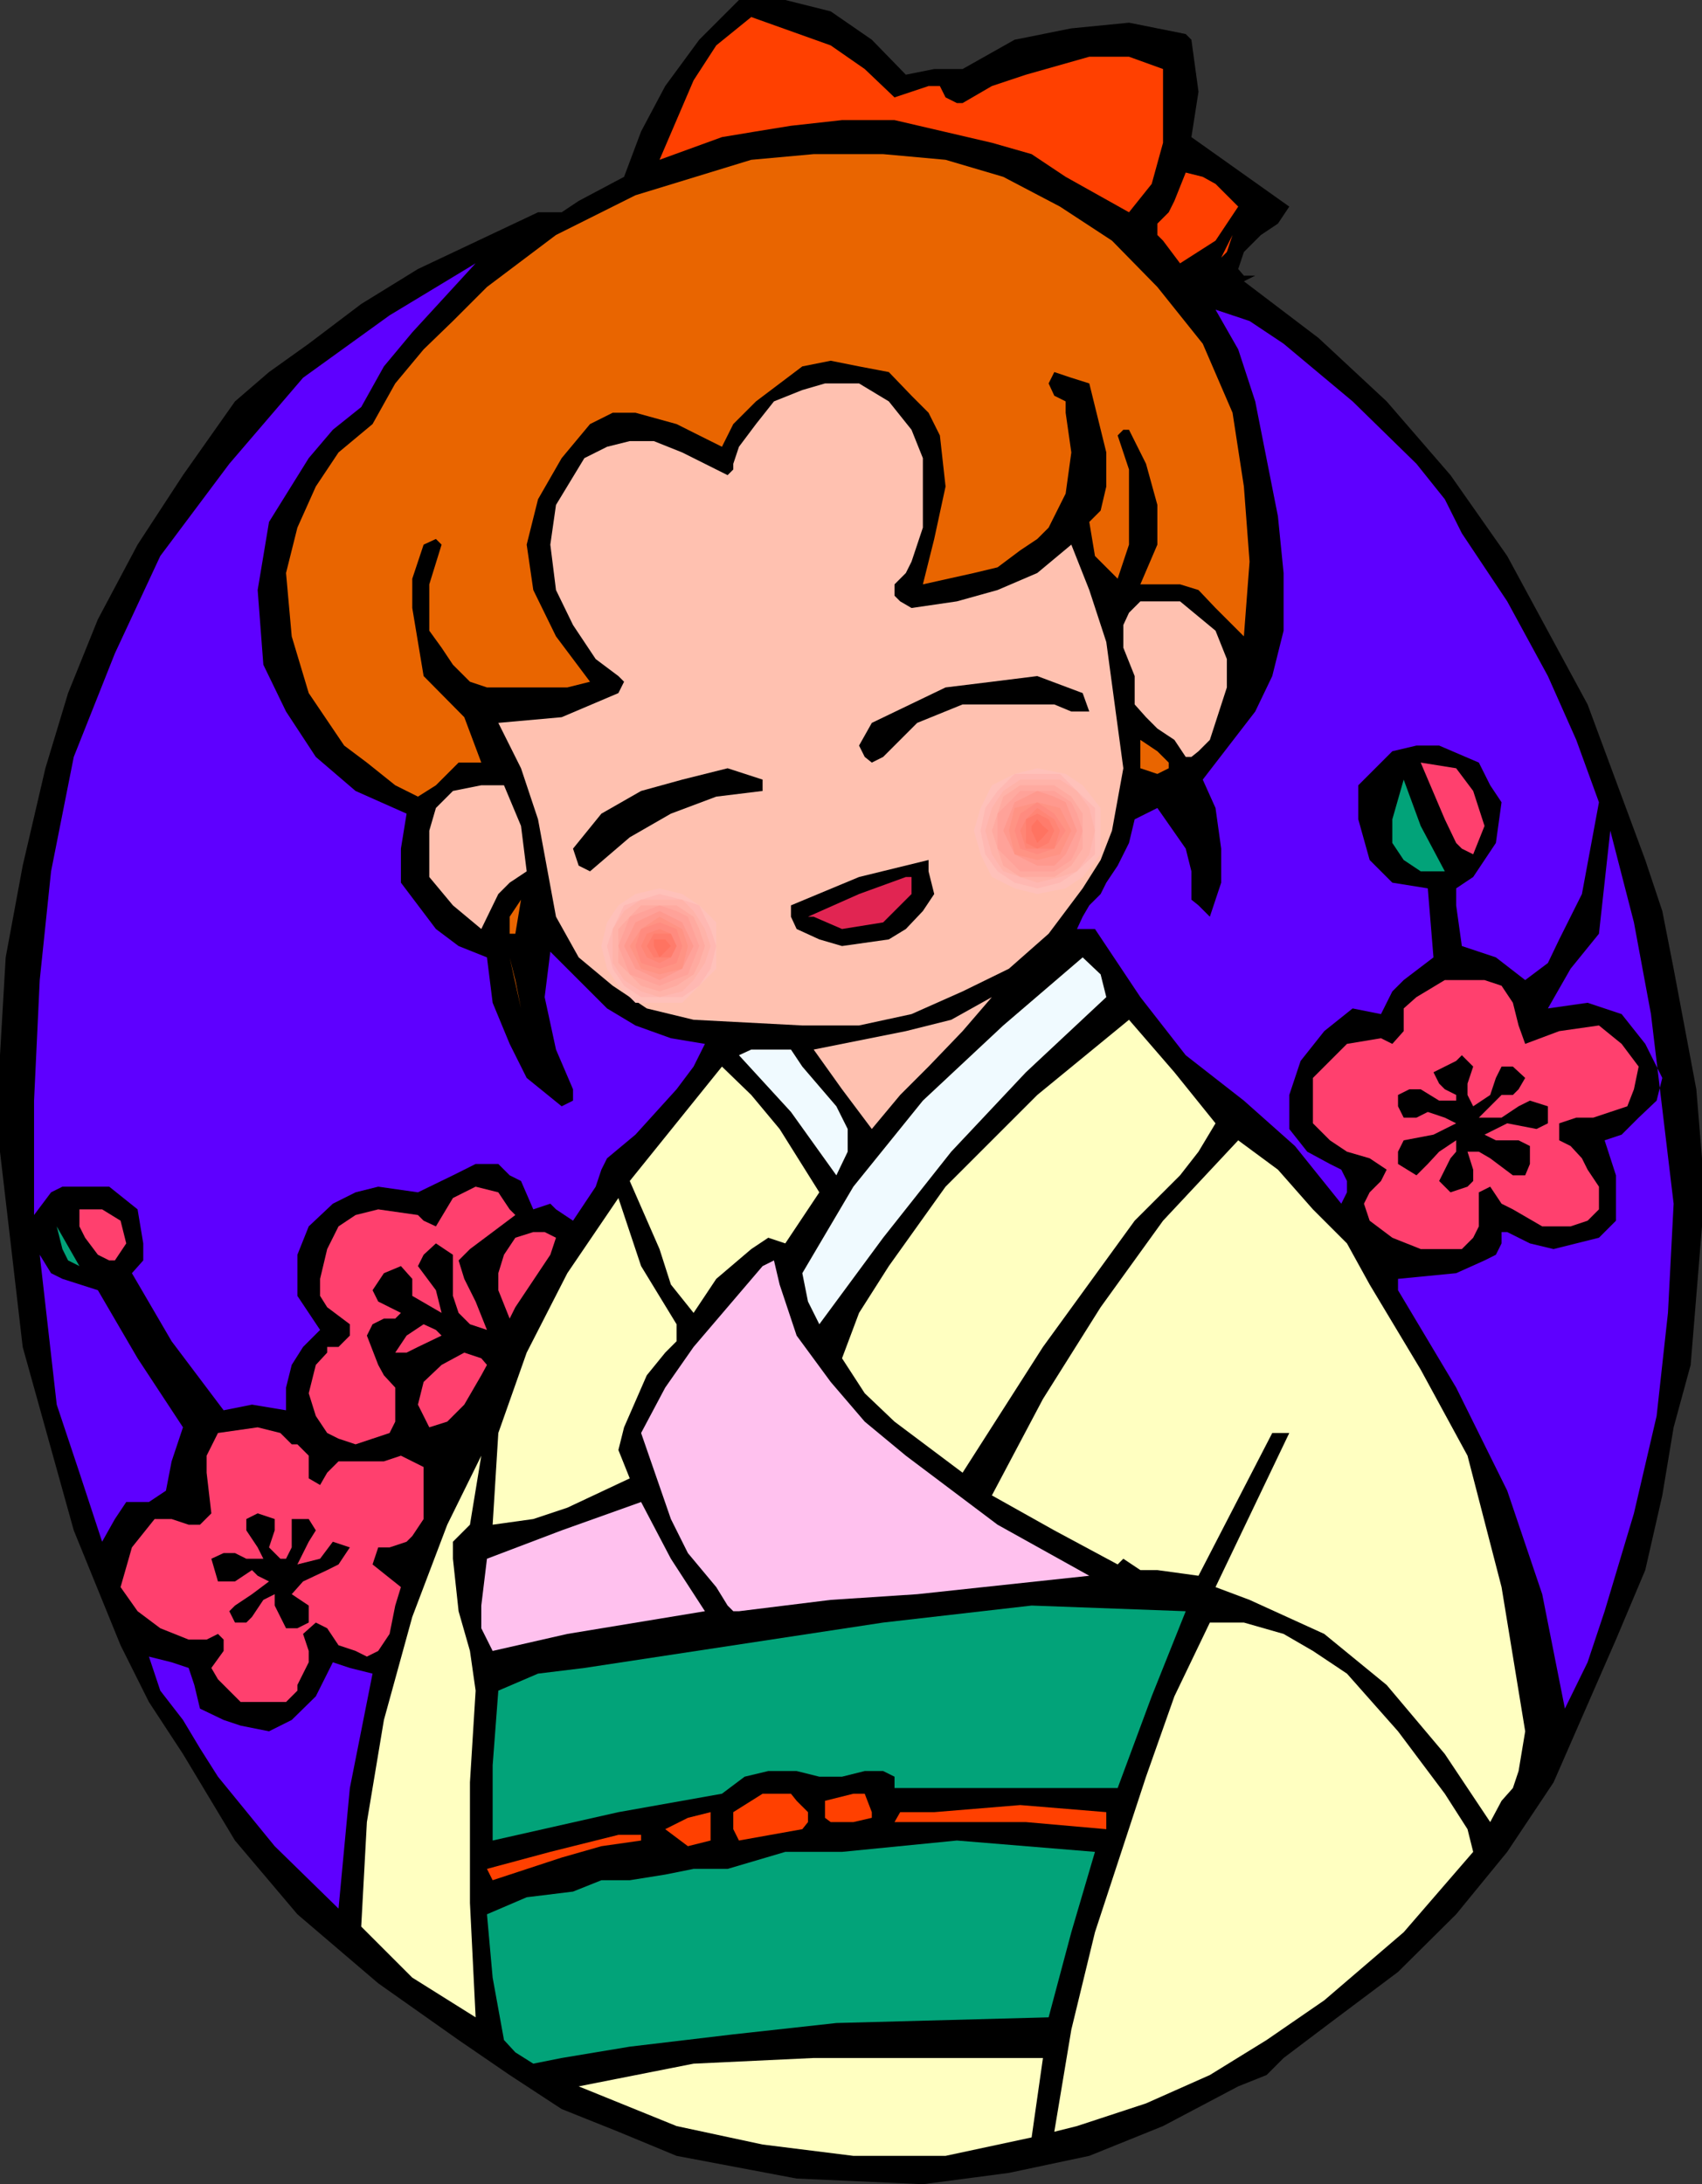
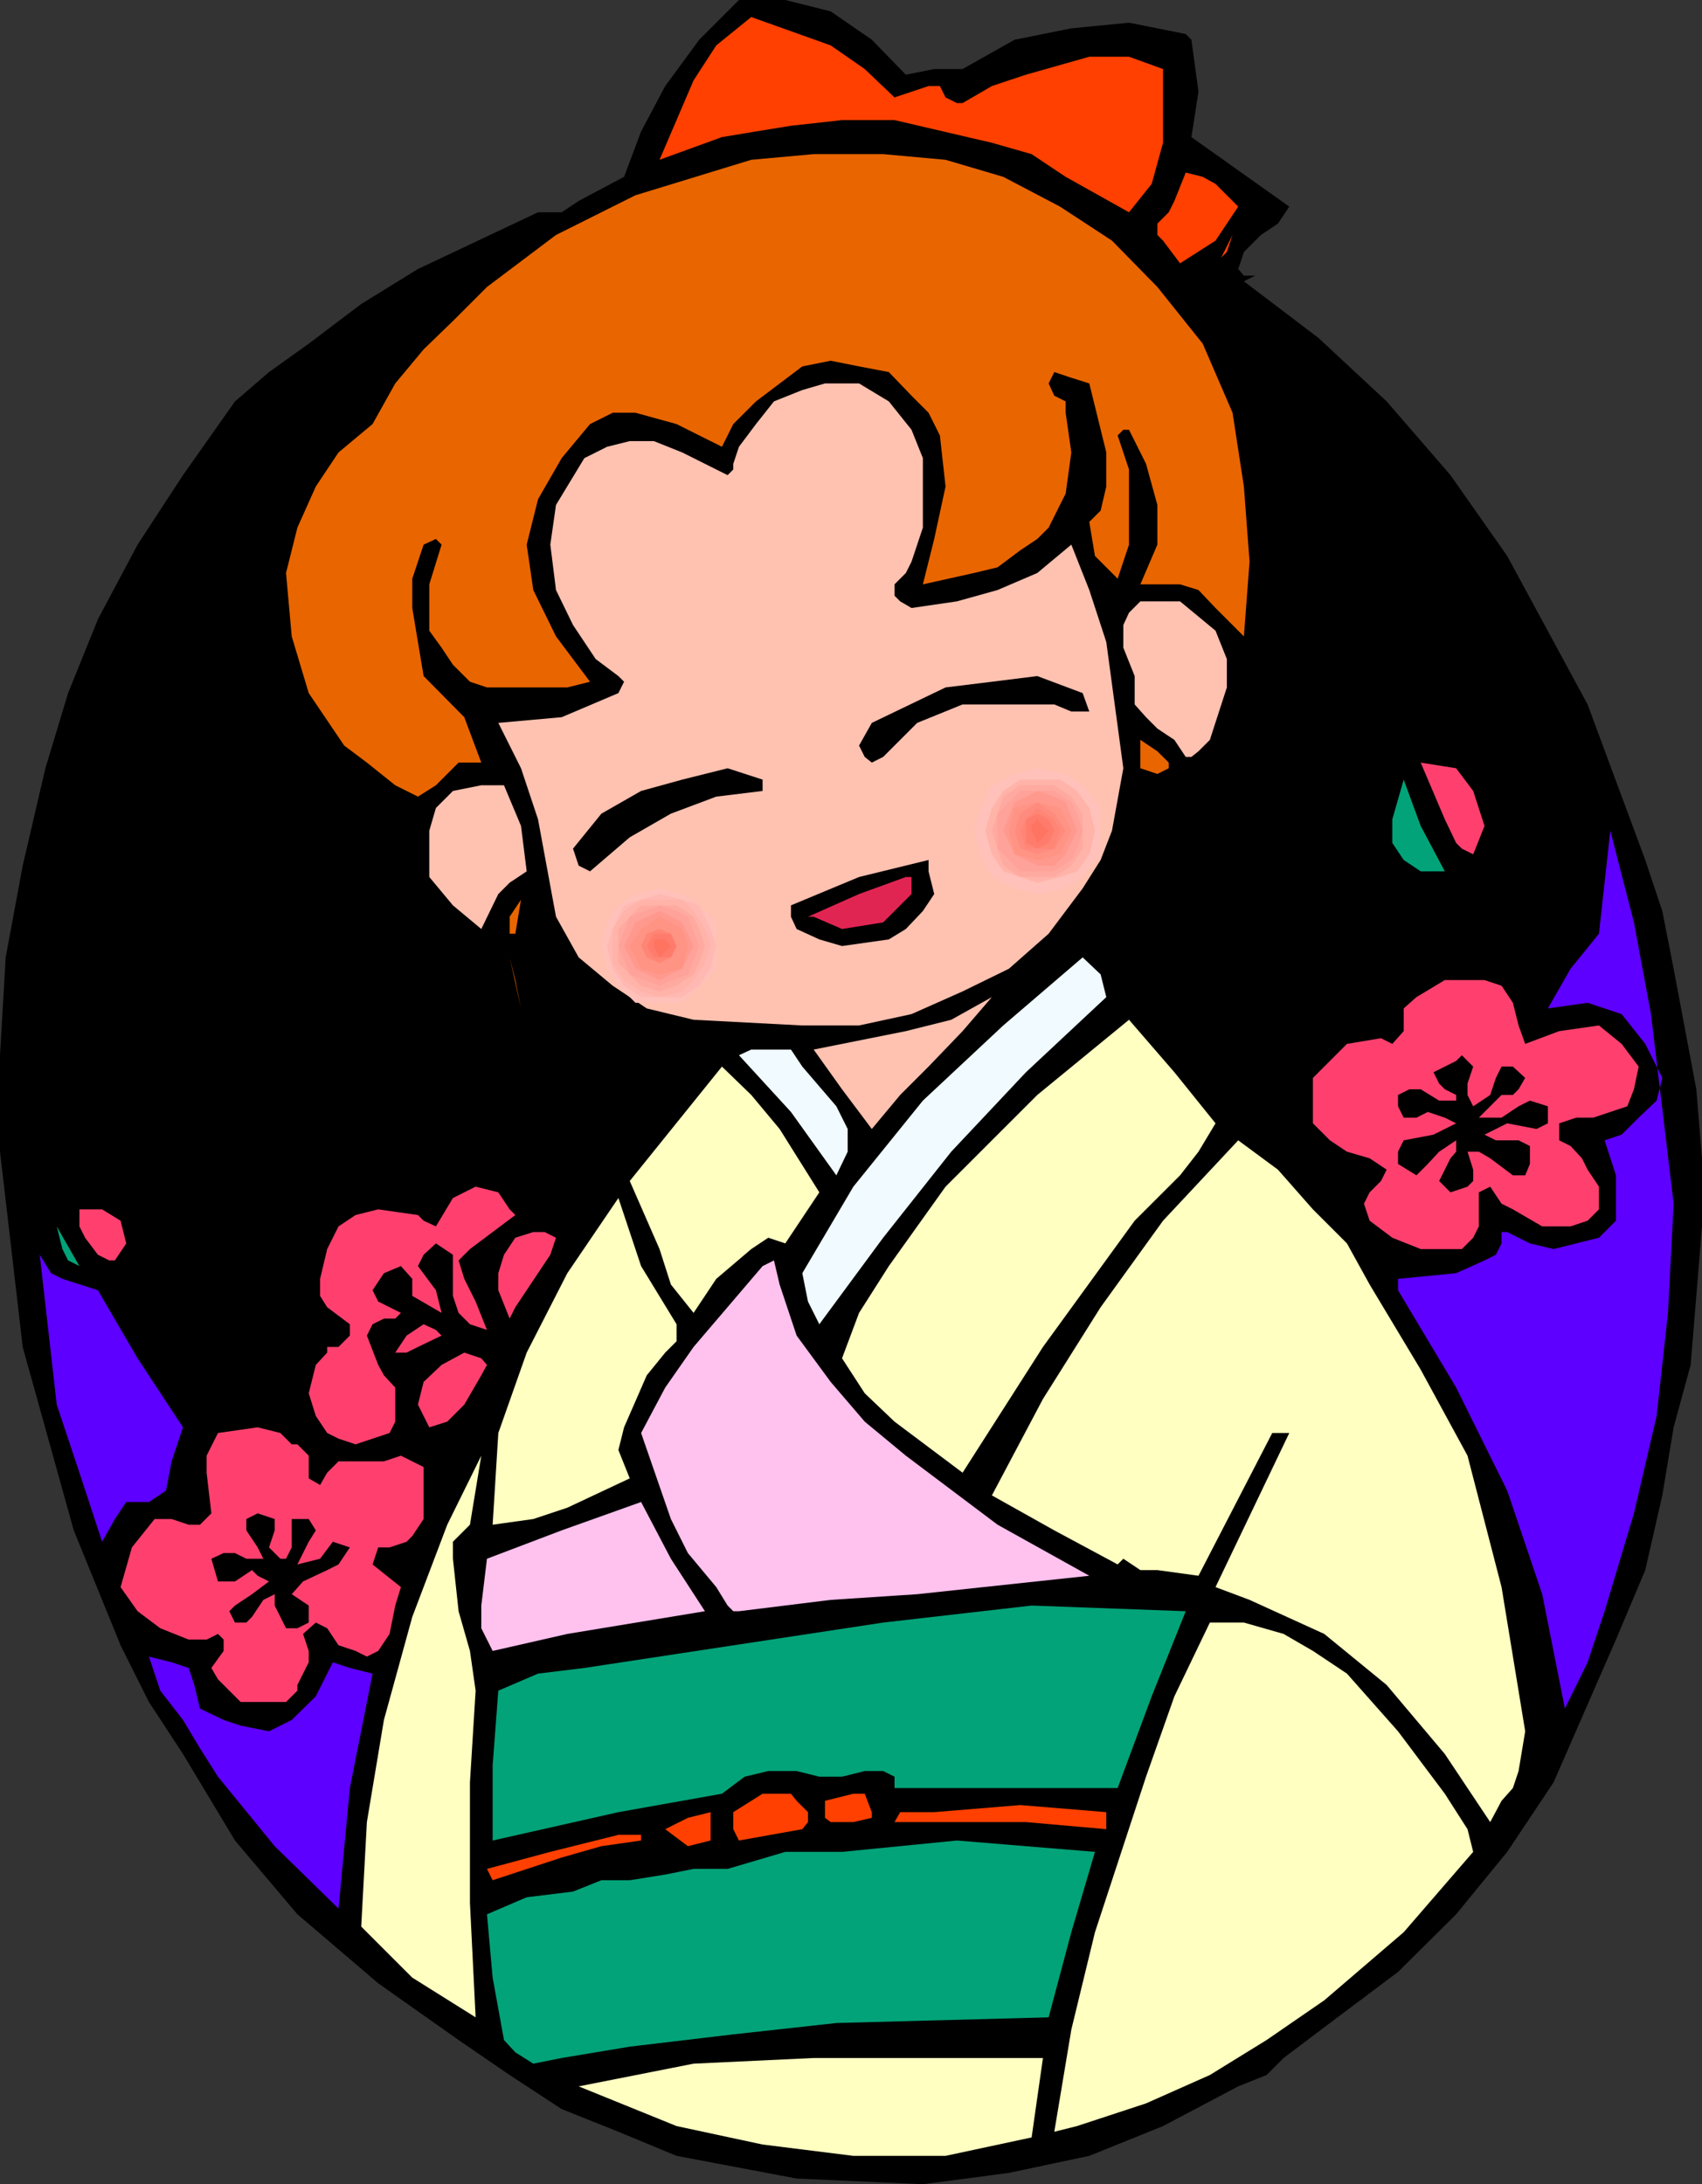
<svg xmlns="http://www.w3.org/2000/svg" width="360" height="462">
  <rect width="100%" height="100%" fill="#333333" stroke="none" />
  <path d="m191.602 15.8 6-1.198h6l11-6.2 12-2.402L238.8 4.8l12 2.4 1.2 1.201 1.5 11L252 29l20.703 14.7-2.402 3.6-3.598 2.4-3.601 3.6-1.2 3.602 1.2 1.399h2.398l-2.398 1.199 15.8 12 14.399 13.402 13.5 15.598 12 17.102 17 31.398L348 181.902l3.602 10.797L354 204.902l4.8 25.5L360 245v14.402l-2.398 29.297L354 301.902l-2.398 14.399L348 332.1l-6.2 14.7-13.197 30.2-9.801 14.7L308 404.901l-12.297 12.2-14.402 10.8-9.801 7.399-3.598 3.601-6 2.399L246 449.699 230.402 456l-17 3.602L195.203 462l-26.703-1.2-25.398-4.8-12.301-5.098-12-4.8-11-7.2L97 431.5l-17-12-17.098-14.598-13.199-15.601-11-18.301-7.203-11-6-12-9.898-24.3L4.8 284.901 2.402 264.2 0 243.602v-20.403L1.203 202.5l3.598-19.398L9.6 162.5l4.801-15.898L20.703 131l8.399-15.8 9.601-14.7 11-15.598 7.2-6.203 8.398-6 11.101-8.398 12-7.399 25.399-12h5l3.601-2.402L132 37.402l3.602-9.601 5.101-9.602 7.2-9.797L156.3 0h9.8l9.602 2.402 8.7 6 7.199 7.399" />
  <path fill="#ff4000" d="m189.203 20.602 3.598-1.2 3.601-1.203h2.399L200 20.602l2.402 1.199h1.2l6.199-3.602L217 15.801 230.402 12h8.399L246 14.602v15.597l-2.398 8.703-4.801 6-13.399-7.5-7.199-4.8-8.402-2.403-20.598-4.797h-11.101l-10.801 1.2-7.399 1.199L152.703 29 139.5 33.8l7.203-16.8 4.797-7.398 7.402-6 16.801 6 7.2 5 6.3 6" />
  <path fill="#e96500" d="m254.402 72.7 6.301 14.6 2.399 15.602 1.199 15.899-1.2 15.8-6-6-3.601-3.8-3.898-1.2h-8.399l3.598-8.402v-8.398l-2.399-8.7-3.601-7.199h-1.2l-1.199 1.2 2.399 7.199v15.898l-2.399 7.203-4.8-4.8-1.2-7.2 2.399-2.402 1.199-5.098V95.7l-3.598-14.597-3.8-1.2L223 78.7l-1.2 2.403L223 83.7l2.402 1.203v2.399l1.2 8.398-1.2 8.703-3.601 7.2-2.399 2.398-3.601 2.402L211 120l-5 1.2-10.797 2.402 2.399-9.602L200 102.902l-1.2-10.8-2.398-4.801-3.601-3.602-4.801-5-6.297-1.199-6-1.2-6 1.2-9.8 7.402-4.801 4.797-2.399 4.801-4.8-2.398-4.801-2.403-8.7-2.398h-4.8l-4.801 2.398-6 7.203-5 8.7-2.399 9.597 1.399 9.602 4.8 9.8 7.2 9.598-4.801 1.203h-17l-3.598-1.203-3.601-3.597L93.402 137l-2.601-3.598v-9.8l2.601-8.403L92.203 114l-2.601 1.2-2.399 7.202v6.2L89.602 143l8.601 8.7 3.598 9.6H97l-4.797 4.802-3.8 2.398L86 167.3l-2.398-1.198-6-4.801-4.801-3.602-7.5-11.097-3.598-12-1.203-13.403 2.402-9.597 3.899-8.7 4.8-7.203 7.2-6 4.8-8.597 6-7.2 6.2-6L103 60.7l14.602-11 16.8-8.398 24.5-7.5 13.2-1.2H186.8l13.199 1.2 12.203 3.601 12 6.297 11 7.203L244.8 60.7l9.601 12" />
  <path fill="#ff4000" d="m261.902 43.7-4.8 7.202-7.5 4.797L246 50.902l-1.2-1.203v-2.398l2.403-2.399 1.2-2.402 2.398-6 3.601.902 2.7 1.5 4.8 4.797M258.3 54.5l2.403-4.8-1.203 3.6zm0 0" />
-   <path fill="#5e00ff" d="m76.402 86.102-6 4.8-5.101 6-8.399 13.5-1.199 7.2L54.5 124.8l1.203 15.8 4.797 9.9 6.3 9.602 8.403 7.199L86 172.1l-1.2 7.399v7.2l7.403 9.8L97 200.102l6 2.398 1.203 9.602 3.598 8.699 3.601 7.199 7.399 6 2.402-1.2v-2.398L117.602 222l-2.399-11.098 1.2-9.601 3.597 3.601 3.602 3.598 4.8 4.8 6 3.602 7.5 2.7 7.2 1.199-2.399 4.8-3.601 4.801-8.7 9.598-6 5-1.199 2.402L126 251l-4.797 7.2-3.601-2.4-1.2-1.198-3.601 1.199-2.598-6-2.402-1.2-2.399-2.402h-4.8l-4.801 2.403-7.399 3.597L80 251l-4.797 1.2-4.8 2.402-5.102 4.8-2.399 6v8.7l4.801 7.199-3.601 3.601-2.399 3.797L60.5 293.5v4.8l-7.2-1.198-6 1.199-11-14.602-8.398-14.398 2.399-2.7V263l-1.2-7.2-6-4.8h-9.898l-2.402 1.2-3.598 4.8v-24.2l1.2-25.5 2.398-23 4.8-24.198 8.7-21.903 9.601-20.597 14.598-19.5 15.602-18.2 18.3-13.203 18.2-11-13.399 14.602-6 7.199-4.8 8.602m209.699-1.2 13.5 13.2 6 7.5 3.601 7.199 9.598 14.398L327.402 143l6 13.5 4.801 13.2-3.601 19.402-4.801 9.597-2.399 5-4.8 3.602-6.2-4.801-7.199-2.398L308 191.5v-3.598l3.602-2.402 4.8-7.2 1.2-8.6-2.399-3.598-2.402-4.801-8.399-3.602h-4.8l-5.102 1.203-7.2 7.2v7.199l2.403 8.601 4.797 4.797 7.5 1.203 1.203 14.598-6.3 4.8-2.403 2.4-1.2 2.402-1.198 2.398-6-1.2-6 4.802-5 6.3-2.399 7.2v7.199l3.797 4.8 4.8 2.598 2.403 1.203 1.2 2.399v2.398l-1.2 2.403-9.8-12.2-10.801-9.601-12.301-9.602-9.598-12.297-9.601-14.402H227.8l1.199-2.598 1.402-2.402 2.399-2.398 1.199-2.403 2.402-3.597 2.399-4.801 1.199-5 4.8-2.399 6 8.598 1.2 4.8v6l1.5 1.2 2.402 2.402 2.399-7.203V179.5l-1.2-8.598-2.699-6L265.5 150.5l3.602-7.5 2.398-9.598V121.2l-1.2-12-4.8-24.297-3.598-11-4.8-8.402 7.199 2.402L271.5 72.7l14.602 12.203" />
  <path fill="#ffc1b0" d="m188 84.902 4.8 6 2.403 6v14.7l-2.402 7.199-1.2 2.398-2.398 2.403V126l1.2 1.2 2.398 1.402 9.601-1.403 8.598-2.398 8.402-3.602 7.2-6 3.8 9.602 3.598 11 3.602 26.699-2.399 13.2-2.402 6.202-3.801 6-7.2 9.598-8.398 7.402-9.8 4.797L192.8 214.5l-11.098 2.402h-12l-23-1.203-9.902-2.398-7.2-4.801-7.199-6-4.8-8.598-3.801-20.601-3.598-10.801-4.8-9.598L118.8 151.7l12-5.097 1.199-2.403-1.2-1.199-4.8-3.598-4.797-7.203-3.601-7.398-1.2-9.602 1.2-8.398 6-9.899 4.8-2.402 4.801-1.2h5.098l6 2.4 9.601 4.8 1.2-1.2v-1.198L156.3 94.5l3.601-4.8 3.801-4.798 6-2.402 4.797-1.398h7.203l6.297 3.8m69.103 48.5 2.398 6v6l-3.598 11.098-2.402 2.402-1.5 1.2h-1.2l-2.398-3.602-3.601-2.398-2.399-2.403L240 149v-6l-2.398-6v-4.8l1.199-2.598 2.402-2.403h8.399l7.5 6.203" />
  <path d="m229 146.602 1.402 3.898h-3.8L223 149h-19.398L194 152.902l-7.2 7.2-2.398 1.199-1.5-1.2-1.199-2.402 2.7-4.797 15.597-7.5 9.8-1.203 9.602-1.199 9.598 3.602" />
  <path fill="#e96500" d="m247.203 162.5-2.402 1.2-3.598-1.2v-6l3.598 2.402 2.402 2.399v1.199" />
  <path fill="#ff406e" d="m311.602 167.3 2.398 7.4-2.398 6-2.399-1.2-1.203-1.2-2.398-5-5.102-12 7.5 1.2 3.602 4.8" />
  <path d="M161.3 164.902v2.399l-9.8 1.199-9.598 3.602-8.699 5-8.402 7.199-2.399-1.2-1.199-3.601 6-7.398 8.399-4.801 8.699-2.399 9.601-2.402 7.399 2.402" />
  <path fill="#02a379" d="M305.602 184.3H300.5l-3.598-2.398-2.402-3.601v-5l2.402-8.399 3.598 9.797 5.102 9.602" />
  <path fill="#ffc1b0" d="m106.602 166.102 3.601 8.597 1.2 9.602-3.602 2.398-2.399 2.403-3.601 7.398-6-5-5-6v-9.8l1.402-4.798 3.598-3.601 6-1.2h4.8" />
  <path fill="#5e00ff" d="m354 254.602-1.2 23.097-2.398 21.801-4.8 20.602-6.2 20.699-3.601 10.8-4.801 9.801-4.797-24.203-7.402-21.898L308 293.5l-12.297-20.598V270.5L308 269.3l6-2.698 2.402-1.2 1.2-2.402v-2.398h1.199l4.8 2.398 5 1.2 9.602-2.4 3.598-3.6v-9.598l-2.399-7.403L343 240l3.602-3.598 3.8-3.601 1.2-4.801-3.602-7.2-5-6.3-7.2-2.398-8.398 1.199 4.801-8.399 6-7.402 2.399-21.8 5 19.402 3.601 19.398L354 254.602" />
  <path d="m196.402 184.3 1.2 4.802-2.399 3.597-3.601 3.801-3.602 2.2-9.898 1.402-4.801-1.403-4.801-2.199-1.2-2.598V191.5l14.403-6 14.7-3.598v2.399" />
  <path fill="#e12552" d="M192.8 185.5v3.602l-6 6-8.698 1.398-6-2.598h-1.2l10.801-4.8 9.899-3.602h1.199" />
  <path fill="#e96500" d="M107.8 197.5v-3.598l2.403-3.601L109 197.5h-1.2" />
  <path fill="#fff" d="m223 200.102-1.2 1.199 1.2-1.2" />
  <path fill="#e96500" d="m110.203 213.3-1.203-6-1.2-4.8zm0 0" />
  <path fill="#f0faff" d="m234 210.902-17 15.899-15.797 16.8-14.402 18.2-13.5 18.3-2.399-4.8-1.199-6L180.5 251l14.703-18.2 17-15.898L229 202.5l3.8 3.602 1.2 4.8" />
  <path fill="#ff406e" d="m320 212.102 1.203 4.8 1.399 3.899 7.199-2.7 8.402-1.199 4.797 3.899 3.602 4.8-1 4.801-1.399 3.598-3.601 1.2-3.602 1.202h-3.598l-3.601 1.2v3.597l2.402 1.203 2.399 2.598 1.199 2.402 2.402 3.598v4.8l-2.402 2.4-3.598 1.202h-6L320 255.801l-2.398-1.2-2.399-3.601-2.402 1.2v7.202l-1.2 2.399-2.398 2.398H300.5l-6-2.398-4.797-3.602-1.203-3.597 1.203-2.403 2.399-2.398 1.199-2.399-3.598-2.402-4.8-1.398-3.602-2.403-3.598-3.597V228l7.2-7.2 7.199-1.198 2.398 1.199 2.402-2.7v-4.8l2.7-2.399 6-3.601H314l3.602 1.199 2.398 3.602" />
  <path fill="#ffc1b0" d="m209.8 210.902-6.198 7.2-7.2 7.5-6 6-6 7.199-6.3-8.399-6-8.402 19.5-3.898 9.601-2.403 8.598-4.797" />
  <path fill="#ffffc1" d="m257.102 237.602-3.602 6-3.898 5-9.602 9.597-19.398 26.703-17 26.598-14.399-10.8-6.3-6-4.801-7.4 3.601-9.6 6.297-9.9 12-16.8 9.8-9.8 9.602-9.598 19.399-15.903 9.601 11.102 8.7 10.8" />
  <path fill="#f0faff" d="m169.703 225.602 7.2 8.398 2.398 4.8v4.802l-2.399 5-9.601-13.403-11-12 2.601-1.199h8.399l2.402 3.602" />
  <path d="m311.602 225.602-1.2 3.597v2.403l1.2 2.398 3.601-2.398 1.2-3.602 1.199-2.398H320l2.602 2.398-1.399 2.402-1.203 1.2h-2.398l-4.801 4.8h4.8l3.602-2.402 2.399-1.2 3.8 1.2v3.602L325 238.8l-6.2-1.2-4.8 2.4 2.402 1.2h4.801l2.399 1.202v3.797l-1 2.403H320L315.203 245l-2.402-1.398h-2.399l1.2 3.8v2.399l-1.2 1.199-3.601 1.2-2.399-2.4 1.2-2.398L306.8 245l1.199-1.398v-2.403l-3.598 2.403-2.402 2.597-2.398 2.403-3.899-2.403v-2.597l1.2-2.403 6.3-1.199 4.797-2.398-2.398-1.2L302 235.2l-2.398 1.203h-2.7L295.703 234v-2.398l2.399-1.2h2.398l3.902 2.399H308v-1.2l-2.398-1.199-1.2-1.203-1.199-2.398 4.797-2.399 1.203-1.203 2.399 2.403" />
  <path fill="#ffffc1" d="m173.3 252.2-7.198 10.8-3.602-1.2-3.598 2.4-7.402 6.3-4.797 7.2-4.8-6-2.403-7.5-6.297-14.4 19.5-24.198 6.2 6 6 7.199 8.398 13.398m137.101 55.703 7.2 27.797 5 30.5-1.399 8.403-1.203 3.597-2.398 2.703-2.399 4.5L305.602 371 293.3 356.402l-13.2-10.8-15.8-7.2-7.2-2.703 15.602-32.597h-3.601L253.5 333.3l-8.7-1.2h-3.597l-3.601-2.402-1.2 1.203L223 323.7l-13.2-7.398 10.802-20.399L232.8 276.5l13.2-18.3 15.902-17 8.399 6.202 7.402 8.399 7.2 7.199 4.8 8.7 10.797 18 9.902 18.202" />
  <path fill="#ff406e" d="m107.8 255.8 1.2 1.2-4.797 3.602-4.8 3.597L97 266.602l1.203 3.898 1.2 2.402 1.199 2.399 2.398 6-3.598-1.2L97 277.7l-1.2-3.597v-8.7L92.204 263l-2.601 2.402-1.2 2.399 3.801 5.101 1.2 4.797-6.2-3.597V270.5l-2.402-2.7-3.598 1.5-2.402 3.602L80 275.301l2.402 1.199 2.399 1.2-1.2 1.202h-2.398l-2.402 1.2-1.2 2.398L80 288.7l1.203 2.202 2.399 2.598v7.2l-1.2 2.402-3.601 1.199-3.598 1.199-3.601-1.2-2.399-1.198-2.402-3.602-1.5-4.8 1.5-6 2.402-2.598v-1.2h2.399L74 282.5v-2.398l-4.797-3.602-1.5-2.398V270.5l1.5-6.3 2.399-4.798L75.203 257 80 255.8l8.402 1.2 1.2 1.2 2.601 1.202 3.598-6 2.402-1.203 2.399-1.199 4.8 1.2 2.399 3.6" />
  <path fill="#ffffc1" d="M143.102 280.102v3.597l-2.399 2.403-3.902 4.8-4.801 11-1.2 4.797 2.403 6L120 318.902l-7.2 2.399-8.597 1.199 1.2-19.398 6-17L120 269.3l10.8-15.899 4.802 14.399 7.5 12.3" />
  <path fill="#ff406e" d="m25.5 258.2 1.203 4.8-2.402 3.602h-1.2l-2.398-1.2L18 261.801l-1.2-2.399v-3.601h4.802l3.898 2.398" />
  <path fill="#02a379" d="m16.8 267.8-2.398-1.198-1.199-2.403L12 259.402l4.8 8.399" />
  <path fill="#ff406e" d="m117.602 261.8-1.2 3.602-2.601 3.899L109 276.5l-1.2 2.402-2.398-6v-3.601l1.2-3.899 2.398-3.601 3.8-1.2h2.403l2.399 1.2" />
  <path fill="#5e00ff" d="m20.703 272.902 8.399 14.399 9.601 14.601-2.402 7.2-1.2 6.199-3.601 2.398h-4.797l-2.402 3.602-2.7 4.8-4.8-14.601L12 297.102l-3.598-31.7 2.399 3.899 2.402 1.199 7.5 2.402" />
  <path fill="#ffc1ee" d="m164.902 271.7 3.598 10.8 7.203 9.8 7.2 8.4 8.699 7.202L211 322.5l19.402 10.8L194 337.2l-18.297 1.202-19.402 2.399h-1.2l-1.199-1.2-2.402-3.902-6-7.199-3.598-7.2-6.3-18.198 5.101-9.602 6-8.598 14.598-17.101 2.402-1.2 1.2 5.098" />
  <path fill="#ff406e" d="m93.402 282.5-5 2.402-2.402 1.2h-2.398L86 282.5l3.602-2.398 2.601 1.199 1.2 1.199m8.397 8.402-3.597 6.2-3.601 3.597-3.801 1.203-2.399-4.8 1.2-4.801 3.8-3.602 4.801-2.597 3.598 1.199 1.199 1.398-1.2 2.203M62.902 305.5l2.399 2.402v4.797l2.402 1.403 1.5-2.602 2.399-2.398h9.601l3.598-1.2 4.8 2.399v11l-2.398 3.601-1.203 1.2-3.598 1.199H80l-1.2 3.601 6 4.797-1.198 3.903-1.2 6L80 349.199l-2.398 1.203-2.399-1.203L71.602 348l-2.399-3.598-2.402-1.203-2.7 2.403 1.2 3.597v2.403l-2.399 4.8v1.2L60.5 360h-9.598l-2.402-2.398-2.398-2.403-1.399-2.398 2.598-3.602v-2.398l-1.2-1.2-2.398 1.2h-3.8l-6-2.399-4.801-3.601-3.602-5.102 2.402-8.398 4.801-6h3.598l3.601 1.199h2.399l2.402-2.398-1-8.602v-3.598l2.399-4.8 8.398-1.2 4.8 1.2 2.403 2.398h1.2" />
  <path fill="#ffffc1" d="m99.402 322.5-3.601 3.602v3.597L97 340.801l2.402 8.398 1.2 8.403-1.2 19.398v25.5l1.2 24.2-13.399-8.4-10.8-10.8 1.199-22.098 3.601-21.601 6-21.801 7.399-19.5 7.199-14.598-2.399 14.598" />
  <path fill="#ffc1ee" d="m135.602 317.7 6.3 12 7.2 11.1L120 345.603l-15.797 3.597-2.402-4.797v-4.8L103 329.7l15.8-6 16.802-6" />
  <path d="M59.3 329.7h1.2l1.203-2.4v-6h3.598l1.5 2.4-1.5 2.402-2.399 4.8 4.801-1.203 2.7-3.597L74 327.3l-2.398 3.601-2.399 1.2-5.101 2.398-2.399 2.7 3.598 2.402v3.597l-2.399 1.203H60.5L59.3 342l-1.198-2.398v-2.403l-2.399 1.203L53.301 342l-1.2 1.2h-2.398l-1.203-2.4 1.203-1.198 3.598-2.403 3.601-2.699-2.402-1.2-1.2-1.198-3.597 2.398h-3.601l-1.399-4.8 2.598-1.2h2.402l2.399 1.2h3.601l-1.203-2.4-2.398-3.6v-2.4l2.398-1.198 3.602 1.199v2.398l-1.2 3.602 2.399 2.398" />
  <path fill="#02a379" d="m250.8 340.8-7.198 18-7.2 19.4h-47.199v-2.4l-2.402-1.198h-3.899l-4.8 1.199H173.3l-4.801-1.2h-6l-5 1.2-4.797 3.601-21.902 3.899-26.598 6v-15.899l1.2-15.8L113.8 354l9.8-1.2 63.2-9.6 31.402-3.598 32.598 1.199" />
  <path fill="#ffffc1" d="m310.402 386.902 1.2 4.797-14.7 17-8.402 7.203-8.398 7.2-12.2 8.398-12 7.402-13.5 6-14.601 4.797-4.801 1.203 3.602-21.601 5-20.602 10.8-32.898 6-17 7.5-15.602h7.2l8.398 2.403 6.203 3.597 7.2 4.801 10.8 12.2 9.899 13.202 4.8 7.5" />
  <path fill="#5e00ff" d="m39.902 352.8 1.2 3.602 1.199 5 5 2.399L50.902 365l6 1.2 4.801-2.4 5.098-5 3.601-7.198L74 352.8l4.8 1.2-4.8 24.2-2.398 25.5-13.5-13.2-12-14.7-3.801-6-3.598-6-4.8-6.198-2.403-7.2 4.8 1.2 3.602 1.199" />
  <path fill="#ff4000" d="M170.902 383.3v2.102l-1.199 1.5-13.402 2.399-1.2-2.399v-3.601l6.2-3.899h6l1.199 1.5 2.402 2.399m13.5-.001v1.2l-3.902.902h-4.797l-1.203-.902v-3.598l6-1.5h2.402l1.5 3.899M234 383.3v3.602l-17-1.5h-27.797l1.2-2.101h7.199l18.199-1.5L234 383.3m-83.7 6-4.8 1.2-4.797-3.598 4.797-2.402 4.8-1.2v6m-14.698 0-8.399 1.2-8.402 2.402-14.598 4.797-1.203-2.398 13.402-3.602 14.399-3.597h4.8v1.199" />
  <path fill="#02a379" d="m231.602 391.7-5 17-4.801 18-44.899 1.202-21.8 2.399-21.899 2.601-7.203 1.2-7.2 1.199-6 1.199-3.8-2.398-2.398-2.602-2.399-13.2L103 404.903l8.402-3.601 9.801-1.2 6-2.402h6l7.5-1.199 6-1.2h7.2l12.199-3.6h12l24.3-2.4 29.2 2.4" />
  <path fill="#ffffc1" d="m220.602 435.3-2.399 16.802L200 456h-19.5l-19.2-2.398-18.198-3.903-20.7-8.398 24.301-4.801 25.399-1.2h48.5" />
  <path fill="#ffc1ba" d="M151.5 200.102v4.8l-7.2 7.2h-9.898l-3.601-3.602-2.399-3.598-1.199-4.8 1.2-5 2.398-3.602 3.601-2.398 5.098-1.2 4.8 1.2 3.602 2.398 3.598 3.602v5" />
  <path fill="#ffb8b2" d="m151.5 200.102-1.2 4.8-2.398 3.598-3.601 2.402h-8.7L132 208.5l-2.398-3.598-1.2-4.8 1.2-3.602 2.398-5 3.602-1.2 3.898-1.198 4.8 1.199 3.602 1.199 2.399 5 1.199 3.602" />
  <path fill="#ffb3a9" d="m150.3 200.102-1.198 3.597-2.399 3.602-2.402 2.398-4.801 1.203-3.898-1.203-3.602-2.398-2.398-3.602V196.5l2.398-3.8 3.602-2.4h8.699l2.402 2.4 2.399 3.8 1.199 3.602" />
  <path fill="#ffaaa0" d="m149.102 200.102-1.2 3.597-1.199 2.403-3.601 2.398-3.602 1.2-3.898-1.2-4.801-4.8v-7.2l2.402-2.598 2.399-2.402h7.5l3.601 2.402 1.2 2.598 1.199 3.602" />
  <path fill="#ffa299" d="m147.902 200.102-2.402 6-6 2.398-6.297-2.398-2.402-6 2.402-6.2 6.297-2.402 3.602 1.2 2.398 1.202 2.402 6.2" />
  <path fill="#ff998e" d="m146.703 200.102-2.402 4.8-4.801 2.399-5.098-2.399-2.402-4.8 2.402-5 5.098-2.403 4.8 2.403 2.403 5" />
  <path fill="#ff9384" d="m145.5 200.102-1.2 4.8-4.8 1.2-3.898-1.2-2.399-4.8 2.399-3.602 3.898-2.598 4.8 2.598 1.2 3.602" />
-   <path fill="#ff8b7f" d="m144.3 200.102-1.198 3.597-3.602 1.203-3.898-1.203-1.2-3.597 1.2-3.602 3.898-1.398 3.602 1.398 1.199 3.602" />
  <path fill="#ff8575" d="m143.102 200.102-1.2 2.398-2.402 1.2-2.7-1.2-1.198-2.398 1.199-2.602 2.699-1 2.402 1 1.2 2.602" />
  <path fill="#ff7c6c" d="m143.102 200.102-1.2 2.398h-3.601l-1.5-2.398 1.5-2.602h3.601l1.2 2.602" />
  <path fill="#ff7361" d="m141.902 200.102-1.199 1.199-1.203 1.199-1.2-2.398v-1.403h2.403l1.2 1.403" />
  <path fill="#ffc1ba" d="M232.8 175.7v5l-3.8 4.8-3.598 2.402-6 1.2-4.8-1.2-4.801-2.402-2.399-4.8-1.402-5 1.402-4.798 2.399-4.8 4.8-2.403 4.801-1.199 6 1.2 3.598 2.402 3.8 4.8v4.797" />
-   <path fill="#ffb8b2" d="M231.602 175.7v5l-3.801 3.6-3.598 2.4-4.8 1.202-4.801-1.203-3.602-2.398-2.598-3.602-1-5 1-4.797 2.598-3.601 3.602-3.602h9.601l3.598 3.602 3.8 3.601v4.797" />
  <path fill="#ffb3a9" d="m231.602 175.7-1.2 5-2.601 3.6-3.598 1.2-4.8 1.2-3.602-1.2-3.598-1.2-2.402-3.6-1.399-5 1.399-4.798 2.402-3.601 3.598-2.399h8.402l3.598 2.399 2.601 3.601 1.2 4.797" />
  <path fill="#ffaaa0" d="M229 175.7v3.8l-2.398 3.602L223 185.5h-7.2l-3.597-2.398L211 179.5l-1.2-3.8 1.2-3.598 1.203-3.602 3.598-2.398H223l3.602 2.398 2.398 3.602v3.597" />
  <path fill="#ffa299" d="m229 175.7-1.2 3.8-1.198 2.402-3.602 2.399h-7.2L211 179.5v-7.398l4.8-4.801h7.2l3.602 2.398 1.199 2.403 1.199 3.597" />
  <path fill="#ff998e" d="m227.8 175.7-2.398 5-2.402 2.402h-3.598l-4.8-2.403-2.399-5 2.399-6 4.8-2.398L223 168.5l2.402 1.2 2.399 6" />
  <path fill="#ff9384" d="m226.602 175.7-2.399 5-4.8 1.202-4.801-1.203-1.2-5 1.2-4.797 4.8-1.203 4.801 1.203 2.399 4.797" />
  <path fill="#ff8b7f" d="M225.402 175.7 223 179.5l-3.598 1.2-3.601-1.2-1.2-3.8 1.2-3.598 3.601-2.403 3.598 2.403 2.402 3.597" />
  <path fill="#ff8575" d="M224.203 175.7 223 179.5h-6l-1.2-3.8 1.2-2.4 2.402-2.398 3.598 2.399 1.203 2.398" />
  <path fill="#ff7c6c" d="m223 175.7-1.2 2.6-2.398 1.2-2.402-1.2v-5l2.402-1.198 2.399 1.199 1.199 2.398" />
  <path fill="#ff7361" d="m221.8 175.7-1.198 1.402-1.2 1.199-1.199-2.602v-1l1.2-1.398 1.199 1.398 1.199 1" />
</svg>